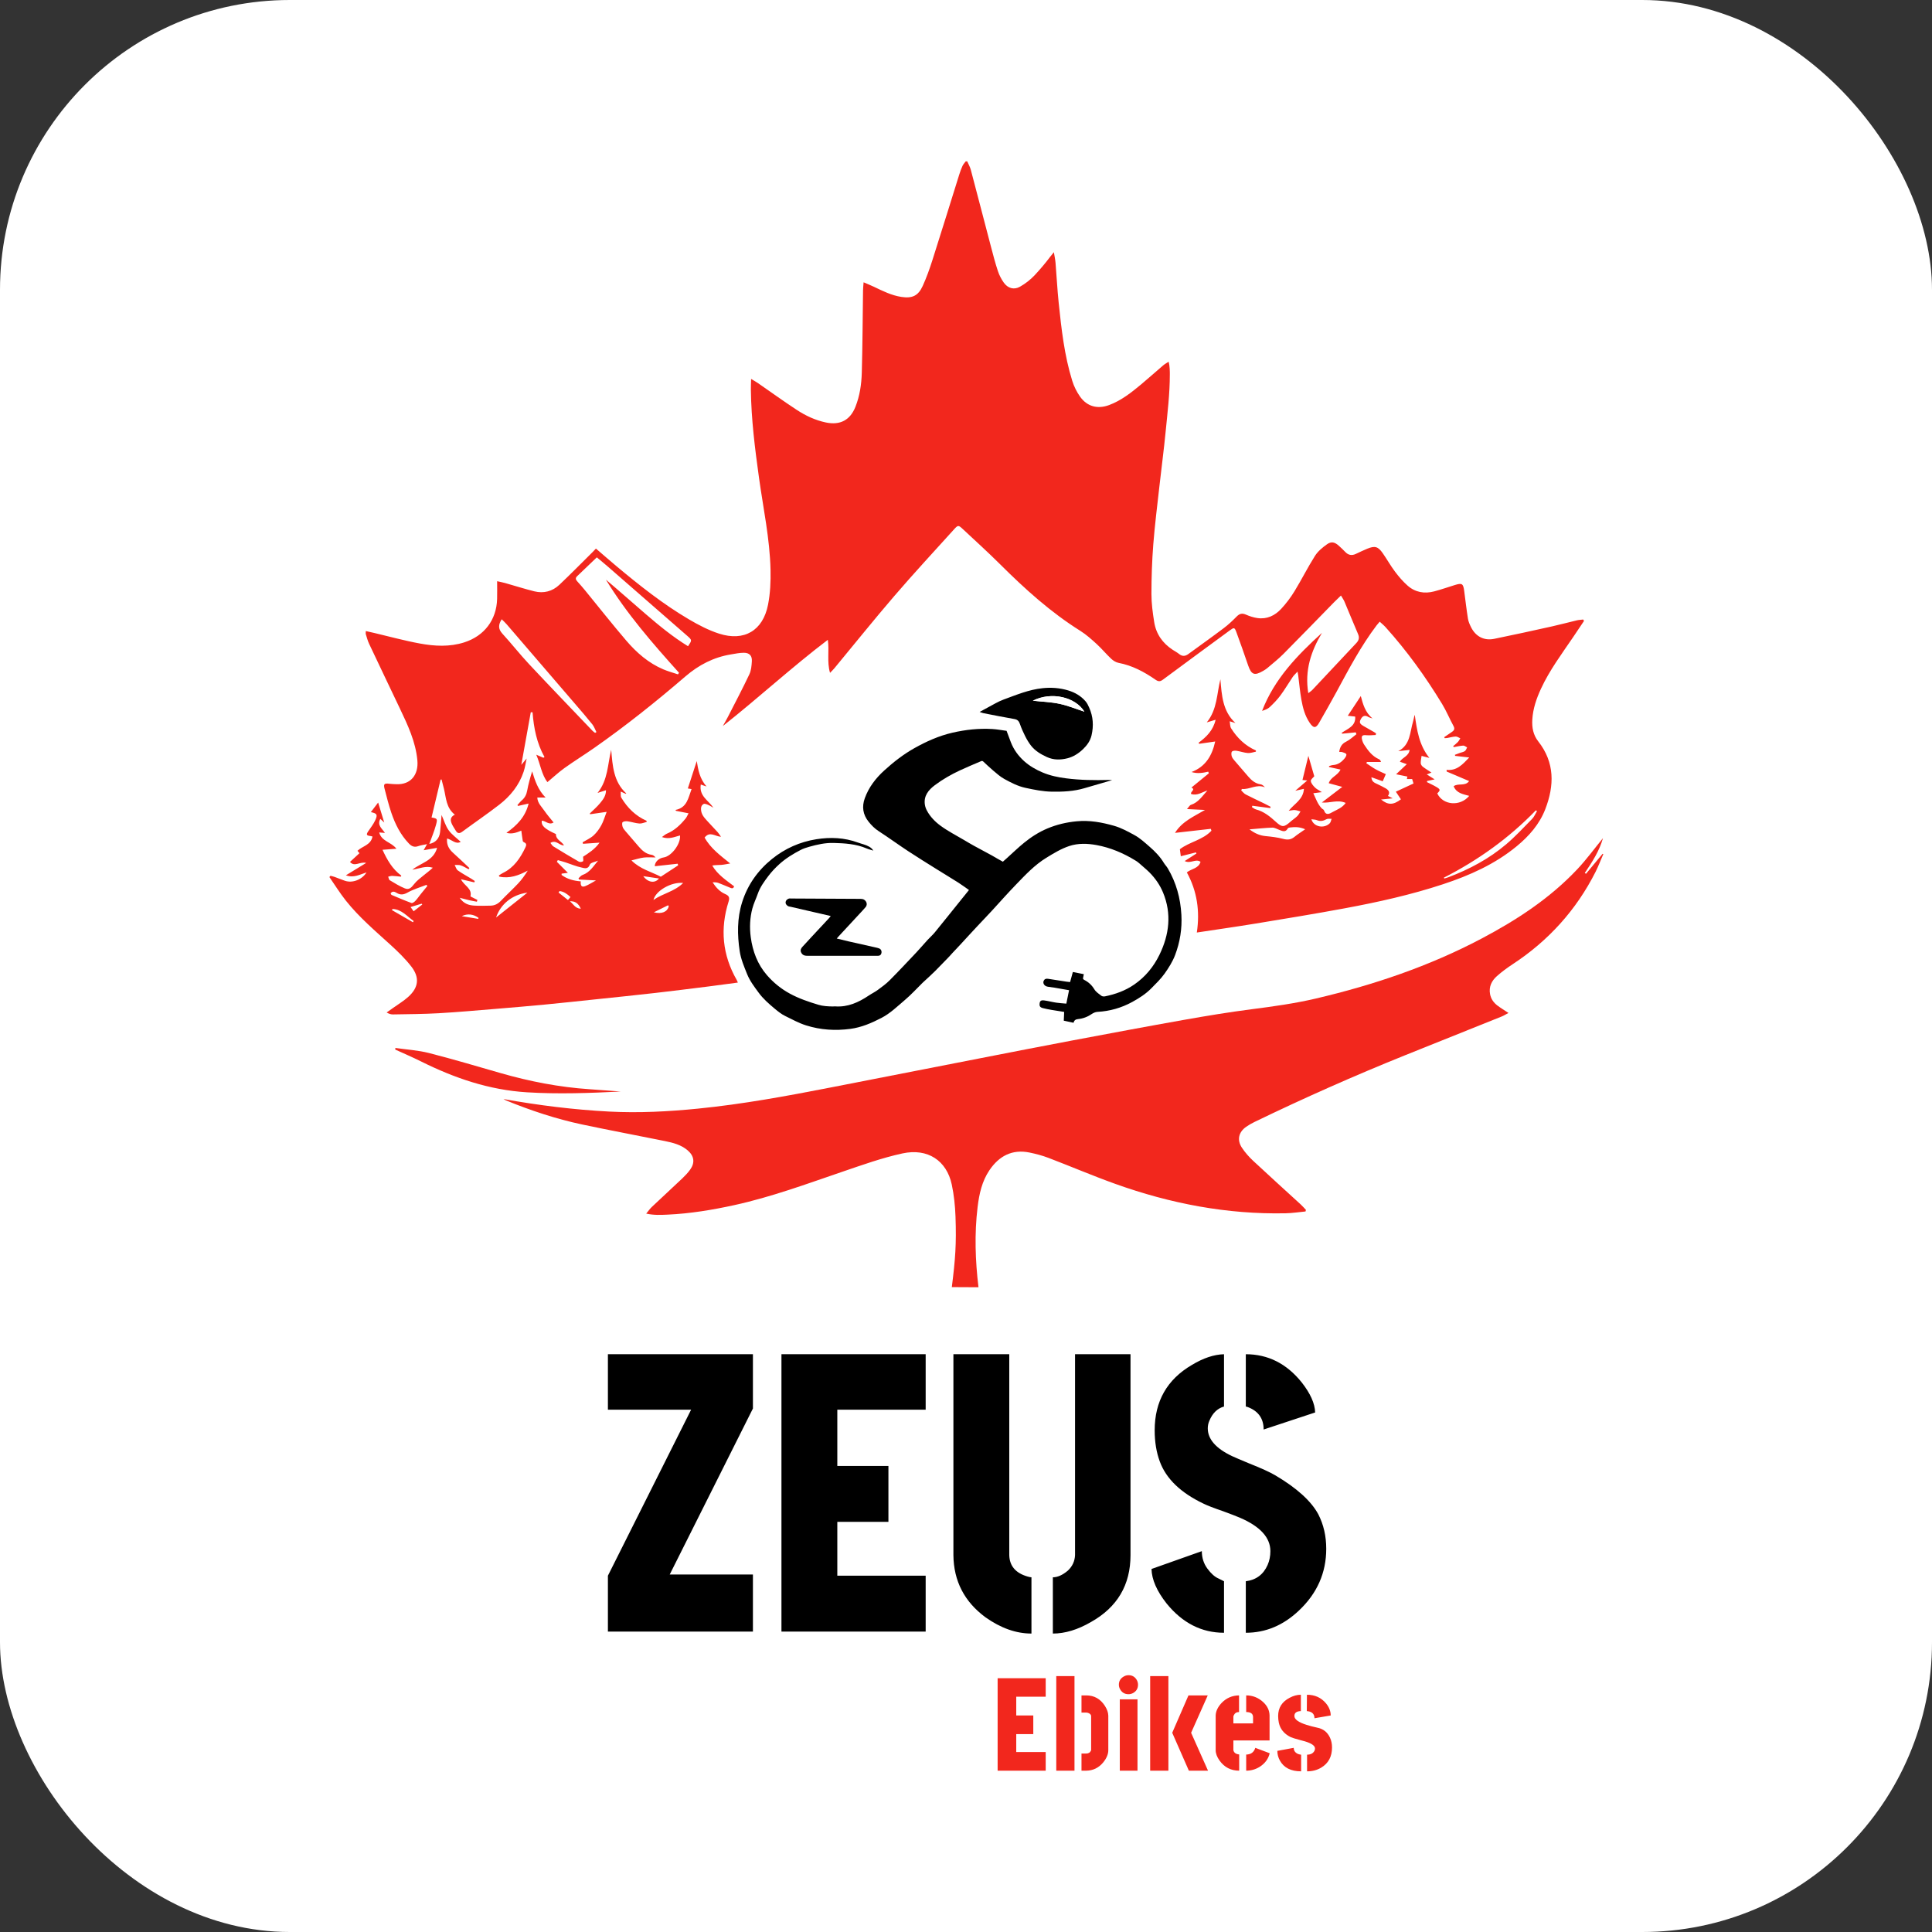
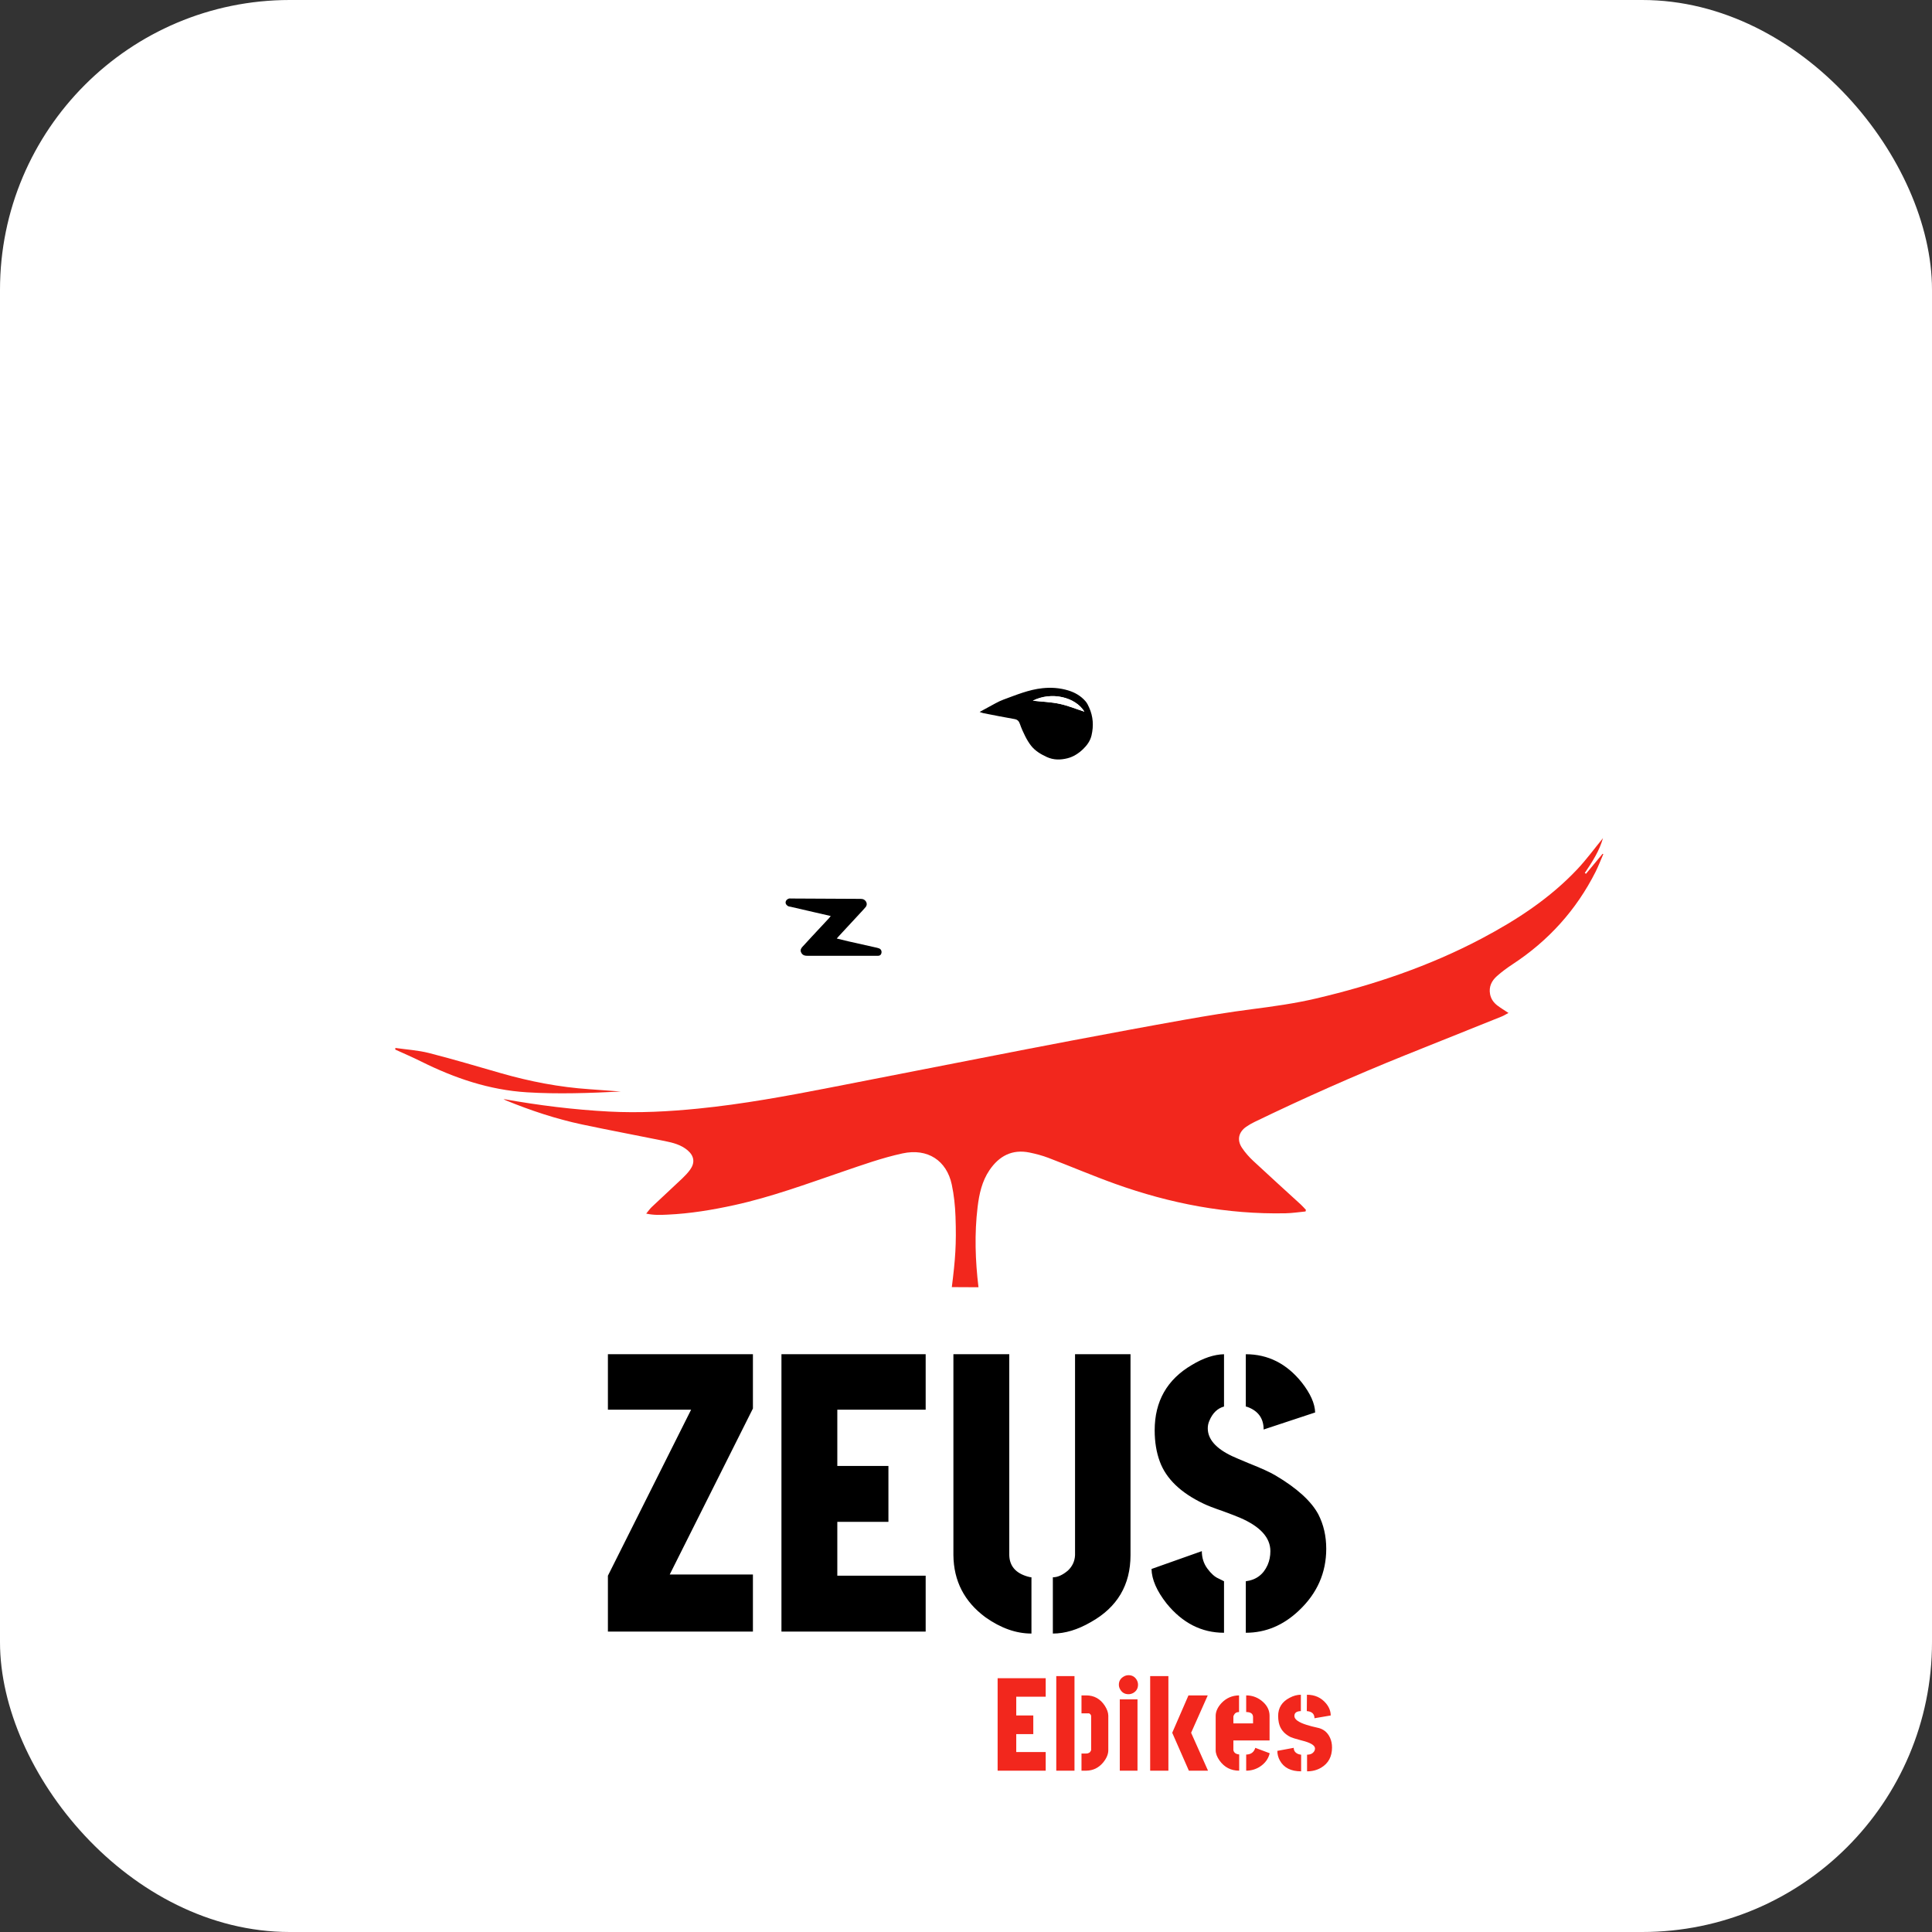
<svg xmlns="http://www.w3.org/2000/svg" width="2000" height="2000" viewBox="0 0 2000 2000" fill="none">
  <rect x="0" y="0" width="2000" height="2000" fill="#333333" stroke="none" />
  <rect width="2000" height="2000" rx="300" fill="white" />
  <path d="M629.305 1689V1631.17L715.438 1459.31H629.305V1401.89H779.422V1458.08L693.289 1629.94H779.422V1689H629.305ZM808.953 1689V1401.89H958.25V1459.31H866.785V1517.55H919.695V1575.39H866.785V1631.17H958.25V1689H808.953ZM986.961 1609.84V1401.89H1044.79V1609.84C1045.07 1621.05 1051.36 1628.43 1063.66 1631.99C1065.57 1632.54 1066.94 1632.81 1067.76 1632.81V1691.05C1051.9 1691.05 1036.04 1685.45 1020.18 1674.23C998.309 1658.1 987.234 1636.64 986.961 1609.84ZM1089.91 1691.05V1632.81C1094.83 1632.81 1100.03 1630.48 1105.5 1625.84C1110.14 1621.46 1112.61 1616.13 1112.88 1609.84V1401.89H1170.3V1609.84C1170.3 1640.74 1156.63 1663.84 1129.29 1679.16C1115.61 1687.09 1102.49 1691.05 1089.91 1691.05ZM1192.04 1624.2L1244.13 1605.74C1244.13 1612.57 1246.04 1618.59 1249.87 1623.79C1253.7 1628.98 1257.53 1632.4 1261.36 1634.04L1267.1 1636.91V1690.23C1243.86 1690.23 1224.03 1680.11 1207.62 1659.88C1197.51 1647.03 1192.31 1635.13 1192.04 1624.2ZM1195.32 1480.64C1195.32 1450.56 1208.17 1428 1233.88 1412.96C1245.63 1405.86 1256.71 1402.16 1267.1 1401.89V1456.03C1260.26 1457.95 1255.2 1462.87 1251.92 1470.8C1250.83 1473.26 1250.28 1475.86 1250.28 1478.59C1250.28 1489.8 1258.62 1499.37 1275.3 1507.3C1278.86 1508.94 1284.6 1511.4 1292.53 1514.68C1305.65 1519.88 1314.95 1524.12 1320.42 1527.4C1342.57 1540.52 1357.33 1553.92 1364.71 1567.59C1370.18 1578.26 1372.92 1590.15 1372.92 1603.28C1372.92 1628.16 1363.48 1649.49 1344.62 1667.26C1328.48 1682.57 1310.16 1690.23 1289.66 1690.23V1636.91C1300.32 1635.54 1307.84 1629.94 1312.21 1620.09C1314.13 1615.72 1315.09 1610.93 1315.09 1605.74C1315.09 1591.79 1304.7 1580.31 1283.91 1571.29C1280.09 1569.64 1274.07 1567.32 1265.87 1564.31C1256.3 1561.03 1249.6 1558.43 1245.77 1556.52C1222.25 1545.31 1207.21 1530.82 1200.65 1513.04C1197.1 1503.47 1195.32 1492.67 1195.32 1480.64ZM1289.66 1456.03V1401.89C1312.62 1401.89 1331.9 1411.6 1347.49 1431.01C1356.51 1442.5 1361.16 1452.89 1361.43 1462.18L1308.11 1479.82C1308.11 1468.34 1302.51 1460.54 1291.3 1456.44C1290.2 1456.17 1289.66 1456.03 1289.66 1456.03Z" fill="black" />
-   <path d="M1032.74 1833V1737.3H1082.51V1756.44H1052.02V1775.85H1069.66V1795.13H1052.02V1813.72H1082.51V1833H1032.74ZM1093.45 1833V1735.11H1112.31V1833H1093.45ZM1119.56 1833V1815.23H1124.48C1125.03 1815.23 1125.53 1815.18 1125.98 1815.09C1126.53 1814.91 1126.99 1814.73 1127.35 1814.54C1127.72 1814.36 1128.04 1814.13 1128.31 1813.86C1128.58 1813.59 1128.76 1813.31 1128.86 1813.04C1129.04 1812.77 1129.17 1812.54 1129.27 1812.36C1129.36 1812.08 1129.45 1811.85 1129.54 1811.67V1811.54V1776.54C1129.54 1775.44 1128.86 1774.48 1127.49 1773.66C1126.67 1773.21 1125.71 1772.93 1124.62 1772.84H1119.56V1755.07H1124.48C1132.68 1755.07 1139.11 1758.67 1143.76 1765.87C1146.04 1769.43 1147.22 1772.8 1147.31 1775.99V1811.81C1147.31 1815.91 1145.54 1820.15 1141.98 1824.52C1137.33 1830.08 1131.5 1832.91 1124.48 1833H1119.56ZM1158.25 1744C1158.25 1740.26 1159.94 1737.43 1163.31 1735.52C1164.86 1734.61 1166.5 1734.15 1168.23 1734.15C1172.06 1734.15 1174.93 1735.84 1176.84 1739.21C1177.66 1740.76 1178.07 1742.36 1178.07 1744C1178.07 1747.82 1176.39 1750.7 1173.02 1752.61C1171.47 1753.43 1169.87 1753.84 1168.23 1753.84C1164.31 1753.84 1161.39 1752.11 1159.48 1748.64C1158.66 1747.19 1158.25 1745.64 1158.25 1744ZM1159.21 1833V1759.17H1177.53V1833H1159.21ZM1190.65 1833V1735.11H1209.52V1833H1190.65ZM1213.48 1793.76L1230.3 1755.07H1250.26L1233.04 1793.76L1250.54 1833H1230.71L1213.48 1793.76ZM1258.46 1811.81V1775.99C1258.56 1771.52 1260.61 1767.15 1264.62 1762.86C1269.54 1757.76 1275.55 1755.16 1282.66 1755.07V1772.3C1280.02 1772.3 1278.2 1773.44 1277.2 1775.71C1276.92 1776.26 1276.79 1776.76 1276.79 1777.22V1784.05H1297.16V1777.36C1297.07 1773.98 1294.7 1772.3 1290.05 1772.3V1755.07C1296.7 1755.07 1302.53 1757.35 1307.55 1761.91C1311.92 1765.92 1314.15 1770.57 1314.25 1775.85V1801.69H1276.79V1811.81C1277.42 1814.45 1279.43 1815.91 1282.8 1816.18V1833C1274.23 1833 1267.44 1829.49 1262.43 1822.47C1259.79 1818.74 1258.46 1815.18 1258.46 1811.81ZM1290.05 1833V1816.32C1294.97 1816.23 1298.11 1813.9 1299.48 1809.35L1314.38 1814.95C1313.02 1820.79 1309.55 1825.48 1303.99 1829.04C1299.71 1831.68 1295.06 1833 1290.05 1833ZM1322.31 1812.49L1339.27 1809.35C1339.27 1812.36 1340.82 1814.5 1343.91 1815.77C1345.01 1816.14 1346.01 1816.37 1346.92 1816.46V1833.68C1336.35 1833.68 1329.01 1829.95 1324.91 1822.47C1323.18 1819.37 1322.31 1816.05 1322.31 1812.49ZM1323.13 1776.4C1323.13 1767.92 1327.1 1761.63 1335.03 1757.53C1338.95 1755.43 1342.82 1754.39 1346.65 1754.39V1771.34C1342.18 1771.43 1339.95 1773.12 1339.95 1776.4C1339.95 1779.86 1344.14 1782.92 1352.53 1785.56C1355.63 1786.56 1359.27 1787.52 1363.46 1788.43C1369.75 1789.61 1374.22 1793.12 1376.86 1798.96C1378.23 1801.96 1378.91 1805.29 1378.91 1808.94C1378.91 1818.42 1375.18 1825.39 1367.7 1829.86C1363.42 1832.41 1358.54 1833.68 1353.07 1833.68V1816.46C1356.26 1816.46 1358.63 1815.41 1360.18 1813.31C1360.91 1812.31 1361.28 1811.22 1361.28 1810.03C1361.28 1807.21 1357.81 1804.74 1350.89 1802.65C1349.79 1802.38 1348.11 1801.92 1345.83 1801.28C1341 1800.01 1337.67 1798.96 1335.85 1798.14C1329.19 1794.76 1325.18 1789.8 1323.82 1783.23C1323.36 1781.05 1323.13 1778.77 1323.13 1776.4ZM1352.8 1771.34L1352.94 1754.39C1361.14 1754.39 1367.75 1757.39 1372.76 1763.41C1375.95 1767.33 1377.55 1771.48 1377.55 1775.85L1360.73 1778.72C1360.73 1774.62 1358.54 1772.21 1354.17 1771.48C1353.62 1771.39 1353.17 1771.34 1352.8 1771.34Z" fill="#F2271D" />
-   <path d="M1639.8 642.74C1636.01 648.38 1632.25 654.03 1628.44 659.65C1616.67 676.98 1604.08 693.8 1595.23 712.95C1590.53 723.11 1586.92 733.57 1586.24 744.9C1585.74 753.17 1587.18 760.84 1592.37 767.44C1609.6 789.34 1609.13 813.19 1599.67 837.68C1593.66 853.24 1582.87 865.5 1570.1 876.02C1547.52 894.62 1521.32 906.28 1493.85 915.34C1460.67 926.29 1426.61 933.85 1392.31 940.23C1361.62 945.93 1330.8 950.97 1299.99 956.04C1280.01 959.33 1259.96 962.16 1238.95 965.35C1242.26 943.35 1239.28 922.55 1228.61 903.09C1233.51 899.16 1240.81 899.15 1242.79 892.16C1237.78 888.51 1232.42 894.52 1226.4 891.35C1231 888.4 1234.77 885.98 1238.55 883.55C1238.39 883.16 1238.23 882.78 1238.07 882.39C1232.87 883.7 1227.68 885.02 1222.37 886.36C1222.06 884.05 1221.76 881.75 1221.41 879.12C1231.16 871.55 1245.05 869.63 1254.08 859.96C1253.86 859.31 1253.65 858.65 1253.43 858C1241.22 859.38 1229.02 860.76 1216.34 862.2C1223.72 850.28 1236.03 845.17 1247.41 838.45C1241.24 838.15 1235.71 837.88 1228.77 837.55C1230.62 835.49 1231.48 833.65 1232.79 833.22C1240.63 830.68 1244.7 823.94 1249.92 818.31C1244.34 820.01 1239.26 824.1 1232.98 821.88C1232.11 819.31 1238.03 817.61 1233.41 815.24C1239.5 810.26 1245.46 805.39 1251.42 800.51C1251.2 799.95 1250.98 799.4 1250.75 798.84C1245.12 800.14 1239.5 801.09 1233.45 799.2C1248.09 793.61 1254.72 782.27 1257.96 767.6C1252.13 768.43 1246.72 769.2 1241.32 769.98C1241.15 769.61 1240.98 769.23 1240.81 768.86C1248.91 762.88 1255.86 756.07 1258.4 745.08C1255.15 746.05 1252.6 746.81 1249.26 747.8C1260.19 734.31 1259.57 718.07 1263.35 703.2C1264.74 719.74 1265.64 736.29 1278.93 748.49C1276.9 747.87 1274.94 747.27 1272.98 746.67C1273.44 749.13 1273.22 752.01 1274.46 753.98C1280.78 763.99 1289.04 772.03 1300.13 776.88C1300.13 777.29 1300.12 777.7 1300.11 778.12C1297.33 778.64 1294.51 779.74 1291.79 779.54C1287.88 779.25 1284.07 777.83 1280.16 777.23C1278.57 776.98 1276.28 777.06 1275.34 778.01C1274.48 778.88 1274.63 781.22 1275.03 782.73C1275.43 784.25 1276.54 785.68 1277.6 786.93C1282.44 792.64 1287.37 798.27 1292.25 803.95C1295.69 807.95 1299.55 811.15 1305.06 811.96C1306.63 812.19 1308.06 813.43 1309.44 815.05C1300.88 811.34 1293.64 817.58 1285.6 816.72C1285.36 817.22 1285.12 817.73 1284.88 818.23C1286.43 819.66 1287.77 821.5 1289.58 822.43C1295.91 825.72 1302.41 828.68 1308.82 831.81C1311.01 832.88 1313.15 834.05 1315.32 835.18L1315 836.54C1308.82 835.73 1302.64 834.92 1296.46 834.11C1296.28 834.57 1296.11 835.03 1295.93 835.49C1297.32 836.31 1298.61 837.5 1300.11 837.89C1308.4 840.06 1314.74 845.26 1320.86 850.85C1327.1 856.55 1329.22 856.51 1335.6 850.85C1337.96 848.75 1340.67 847.03 1342.93 844.85C1344.32 843.51 1345.19 841.63 1346.29 839.99C1344.33 839.49 1342.38 838.71 1340.39 838.57C1338.5 838.44 1336.56 839 1334.06 839.33C1339.82 831.96 1349.15 827.73 1349.83 816.58C1346.81 817.26 1344.36 817.81 1340.86 818.6C1345.31 814.78 1348.91 811.68 1353.25 807.96C1350.83 807.72 1349.31 807.56 1348.31 807.46C1350.54 798.34 1352.74 789.29 1354.41 782.45C1356.04 788.09 1358.32 795.93 1360.53 803.58C1359.47 804.94 1356.75 806.91 1356.95 808.53C1357.23 810.89 1359.33 813.27 1361.17 815.15C1362.86 816.87 1365.21 817.94 1368.37 820.02C1364.93 820.46 1362.66 820.75 1359.53 821.15C1362.22 826.87 1364.05 832.46 1368.26 836.83C1368.95 837.54 1370.23 837.95 1370.51 838.75C1372.71 844.93 1376.61 842.19 1379.92 840.4C1384.48 837.93 1389.6 836.11 1393.05 831.19C1384.71 827.46 1376.75 831.6 1368.38 830.74C1375.35 825.41 1381.96 820.35 1389.51 814.58C1384.1 813.12 1380.14 812.04 1375.51 810.79C1377.54 804.27 1384.94 802.83 1387.68 796.65C1383.55 795.73 1379.68 794.88 1375.81 794.02C1375.83 793.69 1375.84 793.37 1375.86 793.04C1377.2 792.68 1378.53 792.07 1379.9 791.99C1385.16 791.68 1388.91 788.78 1392.05 784.96C1393 783.8 1394.14 781.75 1393.7 780.77C1393.2 779.65 1391.09 779.14 1389.59 778.61C1388.7 778.29 1387.64 778.44 1386.34 778.35C1387.09 773.49 1388.87 770.03 1393.52 767.76C1397.39 765.88 1400.62 762.68 1404.14 760.07C1403.92 759.42 1403.69 758.78 1403.47 758.13C1398.81 758.59 1394.15 759.05 1389.48 759.51L1388.84 758.67C1395.12 754.35 1403.69 751.75 1402.89 741.8C1400.11 741.49 1397.63 741.21 1395.23 740.94C1399.98 733.75 1404.41 727.04 1408.69 720.55C1410.82 728.54 1413.12 737.45 1420.86 743.73C1419.35 743.21 1417.7 742.92 1416.36 742.11C1413.07 740.12 1410.67 740.99 1408.91 744.1C1406.86 747.72 1407.44 749.23 1411.59 751.64C1415.18 753.73 1418.8 755.75 1422.4 757.82C1423.12 758.23 1423.79 758.73 1424.48 759.19C1424.36 759.75 1424.24 760.31 1424.12 760.87C1420.88 760.97 1417.6 761.4 1414.4 761.09C1410.43 760.7 1409.09 761.62 1409.93 765.45C1410.35 767.36 1411.15 769.29 1412.22 770.93C1416.25 777.09 1420.6 782.96 1427.69 786.03C1428.51 786.39 1429.11 787.25 1429.62 788.81H1415.04C1414.82 789.23 1414.6 789.66 1414.38 790.08C1417.68 792.24 1420.88 794.6 1424.31 796.51C1427.77 798.43 1431.47 799.92 1434.6 801.38C1433.57 803.76 1432.63 805.93 1431.39 808.77C1428.03 807.57 1424.14 806.18 1419.67 804.58C1419.94 809.64 1423.37 810.44 1426.17 811.85C1428.94 813.25 1431.8 814.5 1434.45 816.09C1437.39 817.86 1439.41 820.2 1436.79 823.94C1438.31 824.72 1439.44 825.29 1441.71 826.44C1436.98 826.92 1433.47 827.28 1429.7 827.66C1436.9 833.54 1442.26 833.49 1450.24 827.44C1448.58 824.96 1446.9 822.45 1444.97 819.57C1451.04 816.75 1457.12 813.92 1463.26 811.07C1462.67 809.14 1462.3 807.94 1461.84 806.44H1456.42C1456.59 805.51 1456.75 804.67 1456.9 803.89C1453.28 803.15 1449.78 802.43 1445.24 801.51C1449.18 797.8 1452.44 794.73 1456.32 791.08C1453.6 790.11 1451.55 789.38 1449.13 788.52C1451.76 783.97 1458.41 782.89 1459.2 776.3C1454.94 776.77 1451.22 777.19 1447.5 777.6C1460.2 770.99 1459.44 757.87 1462.82 746.87C1463.49 744.67 1463.7 742.33 1464.54 739.94C1466.8 755.61 1468.93 771.31 1479.71 784.6C1476.91 783.87 1474.11 783.14 1471.61 782.49C1471.26 785.2 1470.65 787.64 1470.74 790.06C1470.79 791.32 1471.81 792.88 1472.86 793.69C1475.58 795.8 1478.56 797.58 1481.86 799.76C1480.11 800.45 1478.7 801.01 1477 801.69C1479.8 803.45 1482.22 804.98 1485.15 806.82C1482.07 807.47 1479.75 807.95 1477.43 808.44C1477.33 808.83 1477.23 809.23 1477.13 809.62C1478.75 810.42 1480.39 811.19 1481.99 812.02C1483.76 812.93 1485.57 813.8 1487.26 814.85C1491.16 817.26 1491.2 818.02 1487.84 821.33C1493.57 833.54 1511.49 835.23 1520.92 823.89C1514.67 822.09 1507.87 821.32 1504.81 813.94C1509.32 810.37 1516.79 814.31 1520.82 808.57C1512.93 805.21 1505.26 801.95 1497.6 798.69C1497.57 798.11 1497.53 797.54 1497.5 796.96C1508.1 798.08 1513.96 791.46 1520.93 784.14C1515.26 783.5 1510.81 782.99 1506.36 782.48C1506.28 782.11 1506.2 781.74 1506.11 781.37C1507.85 780.71 1509.58 780.03 1511.33 779.4C1513.05 778.78 1515.01 778.52 1516.44 777.51C1517.55 776.73 1518.01 775.03 1518.75 773.73C1517.4 773.06 1516.02 771.76 1514.71 771.84C1511.44 772.04 1508.21 772.85 1504.96 773.42C1504.74 773.09 1504.52 772.76 1504.3 772.44C1505.92 771.03 1507.67 769.73 1509.14 768.17C1510.18 767.06 1510.86 765.61 1511.7 764.3C1510.12 763.64 1508.52 762.4 1506.96 762.45C1504.03 762.56 1501.13 763.45 1498.21 763.96C1497.34 764.11 1496.44 764.09 1495.55 764.15C1495.37 763.8 1495.2 763.46 1495.02 763.11C1497.52 761.41 1500 759.67 1502.53 758.02C1504.96 756.43 1506.47 754.9 1504.69 751.62C1500.58 744.07 1497.3 736.04 1492.84 728.71C1475.7 700.49 1456.45 673.79 1434.32 649.23C1432.58 647.3 1430.52 645.66 1428.26 643.56C1426.93 645.13 1425.95 646.19 1425.08 647.34C1408.84 668.79 1396.36 692.5 1383.63 716.06C1377.78 726.88 1371.66 737.57 1365.54 748.24C1362.24 754 1359.75 754.03 1355.89 748.4C1350.89 741.11 1348.67 732.7 1347.16 724.18C1345.69 715.86 1344.96 707.41 1343.89 699.02C1343.79 698.24 1343.61 697.48 1343.2 695.24C1341.04 697.62 1339.39 699.06 1338.2 700.81C1333.91 707.15 1330.04 713.78 1325.49 719.92C1322.25 724.3 1318.37 728.27 1314.39 732.01C1312.33 733.94 1309.43 734.97 1306.5 735.92C1319.21 702.82 1342.96 678.37 1368.5 655.14C1357.15 674.13 1350.44 694.1 1354.34 717.56C1356.2 716.08 1357.55 715.25 1358.6 714.13C1373.77 698 1388.87 681.81 1404.06 665.7C1406.75 662.85 1407.45 660.06 1405.83 656.31C1401.01 645.18 1396.5 633.92 1391.77 622.76C1390.95 620.83 1389.68 619.1 1388.16 616.49C1385.45 619.12 1383.19 621.23 1381.02 623.44C1363.55 641.29 1346.2 659.26 1328.59 676.97C1323.33 682.26 1317.4 686.9 1311.71 691.77C1310.46 692.84 1308.99 693.69 1307.56 694.53C1298.62 699.74 1295.44 698.54 1292.09 688.89C1288.06 677.28 1284.12 665.64 1279.81 654.15C1278 649.33 1277.36 649.44 1273.07 652.59C1250.01 669.54 1226.91 686.43 1203.94 703.5C1201.05 705.65 1199.23 705.74 1196.17 703.62C1184.5 695.53 1172.12 688.89 1157.9 686.19C1155.16 685.67 1152.34 683.87 1150.25 681.91C1145.1 677.08 1140.59 671.57 1135.39 666.81C1130.01 661.9 1124.51 656.92 1118.37 653.07C1087.68 633.84 1061.08 609.79 1035.54 584.37C1022.92 571.81 1009.72 559.83 996.69 547.69C992.16 543.47 991.76 543.39 987.51 548.1C966.85 570.94 945.93 593.56 925.86 616.9C904.7 641.51 884.39 666.85 863.69 691.85C862.47 693.33 861.05 694.64 859.25 696.53C855.85 684.89 858.66 673.71 856.96 662.34C819.57 690.73 785.19 722.48 748.29 751.59C750.04 748.43 751.89 745.32 753.53 742.1C761.01 727.47 768.68 712.93 775.72 698.08C777.64 694.04 778.04 689.09 778.32 684.51C778.67 678.74 775.75 675.71 769.92 675.74C765.48 675.77 761.03 676.72 756.61 677.45C738.73 680.39 723.34 688.36 709.64 700.14C679.22 726.31 647.88 751.34 614.99 774.35C604.9 781.4 594.41 787.88 584.4 795.04C578.32 799.39 572.82 804.54 566.7 809.64C560.69 802 559.49 791.41 555.14 781.27C558.16 782.56 560.33 783.49 562.5 784.42C562.89 784.18 563.28 783.93 563.66 783.69C555.59 769.28 552.56 753.53 551.29 737.32C550.68 737.33 550.06 737.34 549.45 737.36C546.19 755.44 542.93 773.51 539.64 791.8C541.5 789.59 543.48 787.24 545.2 785.19C544.22 789.56 543.56 794.4 542.04 798.95C537.35 812.97 528.37 824.1 516.87 833C504.38 842.67 491.29 851.56 478.57 860.94C475.6 863.13 473.56 862.93 471.73 859.79C470.48 857.64 469.01 855.6 467.95 853.37C466.18 849.63 465.53 845.95 470.83 843.32C461.87 836.34 461.84 826.09 459.61 816.7C458.83 813.42 457.93 810.17 457.09 806.9C456.76 806.95 456.43 807.01 456.1 807.06C452.98 820.14 449.86 833.21 446.74 846.27C452.69 847.33 453.11 847.44 451.3 854.06C449.44 860.87 446.64 867.42 444.42 873.61C450.6 872.52 454.87 868.15 455.6 861.11C456.18 855.49 456.58 849.86 457.11 843.63C459.6 849.21 461.18 854.89 464.41 859.41C467.66 863.96 472.53 867.35 476.92 871.46C471.9 874.47 467.92 869.27 462.79 868C462.12 874.73 464.91 879.18 469.33 883.13C474.96 888.17 480.39 893.43 485.91 898.6C485.64 899.01 485.36 899.43 485.09 899.84C482.37 898.46 479.76 896.77 476.91 895.8C475 895.15 472.75 895.53 470.65 895.45C471.72 897.36 472.33 899.9 473.93 901.05C478.38 904.23 483.25 906.82 487.94 909.67C489.15 910.4 490.3 911.22 491.48 912C491.33 912.48 491.17 912.96 491.02 913.43C486.66 912.41 482.31 911.38 477.19 910.18C480.42 917.01 489.05 919.58 487 927.96C489.51 929.24 491.86 930.43 494.21 931.62C494.03 932.23 493.84 932.84 493.66 933.45C490.92 932.92 488.17 932.45 485.46 931.83C482.61 931.18 479.8 930.4 475.89 929.4C480.05 935.62 485.37 937.16 491.05 937.49C496.69 937.82 502.37 937.67 508.03 937.52C512.2 937.41 515.57 935.61 518.52 932.52C524.35 926.4 530.62 920.69 536.4 914.53C540.15 910.53 543.35 906.03 546.32 901.27C536.86 906.31 527.47 909.75 516.92 907.49C516.74 907.1 516.56 906.72 516.38 906.33C517.79 905.44 519.14 904.4 520.63 903.68C532.11 898.14 538.62 888.25 543.88 877.27C544.88 875.18 545.44 873.14 542.51 871.96C541.95 871.73 541.26 871.1 541.17 870.56C540.6 867.14 540.18 863.7 539.66 859.88C534.66 861.92 529.89 863.74 524.26 862.13C535.1 854.5 543.9 845.6 547.22 831.83C543.43 832.68 539.85 833.49 536.27 834.3C536.06 834.01 535.84 833.72 535.63 833.43C537.13 831.79 538.48 829.97 540.16 828.54C543.35 825.81 545.01 822.55 545.76 818.35C546.95 811.68 548.83 805.14 550.88 798.51C553.84 808.19 556.89 817.63 564.79 825.62H556.21C556.5 831.49 560.71 835.1 563.54 839.28C566.39 843.48 569.8 847.29 573.06 851.39C568.29 854.53 564.9 849.6 560.85 849.56C560.13 854.7 563.78 858.1 575.48 863.4C575.37 869.31 581.32 870.8 583.87 875.12C579.06 875.5 575.73 868.86 569.79 872.58C570.85 873.88 571.58 875.42 572.8 876.17C581.55 881.57 590.36 886.87 599.27 891.99C600.33 892.6 602.46 892.31 603.51 891.59C604.14 891.16 603.62 889.07 603.62 886.86C609.24 883.21 615.87 879.11 620.63 872.32C614.59 872.73 609.06 873.11 603.52 873.49C603.39 872.97 603.26 872.45 603.13 871.93C606.94 869.62 611.19 867.79 614.44 864.85C617.69 861.91 620.38 858.1 622.51 854.23C624.72 850.22 625.97 845.69 628 840.44C621.64 841.35 616.24 842.13 610.84 842.9C610.76 842.63 610.68 842.36 610.59 842.09C614.12 838.6 617.95 835.35 621.1 831.54C624.2 827.8 627.38 823.84 627.32 818.03C624.51 818.93 622.07 819.71 618.58 820.83C629.52 807.25 628.96 791.11 632.71 776.2C634.15 792.61 635 809.13 648.33 821.39C648 821.54 647.74 821.75 647.6 821.69C645.91 820.96 644.23 820.18 642.55 819.42C642.73 821.57 642.21 824.14 643.21 825.8C649.5 836.28 657.9 844.62 669.29 849.66C669.34 850.06 669.4 850.45 669.45 850.85C666.94 851.45 664.37 852.69 661.92 852.51C657.84 852.21 653.85 850.81 649.78 850.24C648.05 850 645.75 850.13 644.55 851.12C643.74 851.79 644.05 854.34 644.5 855.86C644.95 857.38 646.08 858.76 647.14 860.02C651.76 865.48 656.51 870.83 661.14 876.29C664.78 880.58 668.79 884.11 674.68 884.93C676.15 885.13 677.49 886.25 678.61 887.62C674.58 887.62 670.5 887.26 666.52 887.72C662.59 888.18 658.76 889.48 653.7 890.69C662.82 899.86 674.5 902.51 684.06 907.58C690.36 903.45 696.19 899.63 702.01 895.81C701.85 895.24 701.69 894.68 701.54 894.11C693.66 894.98 685.78 895.85 677.83 896.73C677.84 892.19 682.11 888.35 687.05 887.62C695.09 886.43 704.8 873.65 703.95 864.86C698.27 866.28 692.72 869.17 685.22 866.53C687.41 864.99 688.67 863.74 690.18 863.1C698.27 859.72 704.37 853.91 709.78 847.27C710.89 845.91 711.54 844.18 712.79 841.93C708.07 841 703.99 840.21 699.9 839.41C699.67 839.09 699.43 838.78 699.2 838.46C711.34 836.09 712.44 825.99 715.89 816.87C714.01 816.54 712.64 816.29 712.05 816.19C715.18 806.58 718.34 796.88 721.28 787.85C722.68 796.51 724.25 806.22 731.45 814.14C730.54 813.86 729.62 813.59 728.71 813.29C727.8 812.99 726.91 812.65 725.44 812.12C723.51 824.05 733.37 828.55 738.53 836.18C736.74 835.18 735.03 834.01 733.15 833.24C731.62 832.61 729.44 831.68 728.35 832.3C726.82 833.16 725.64 834.58 725.67 837.39C725.73 842.95 728.88 846.24 732.06 849.77C735.62 853.73 739.36 857.52 742.93 861.47C744.1 862.76 744.99 864.29 746.39 866.22C740.31 865.88 734.77 860.11 729.42 867.05C735.59 878.25 745.64 885.54 755.92 893.87C752.85 894.37 749.8 895.07 746.71 895.33C743.66 895.58 740.57 895.38 737.31 896C742.89 905.52 751.66 911.16 759.96 917.52C759 920.61 756.97 919.4 755.23 918.72C751.37 917.19 747.59 915.43 743.69 914.01C741.89 913.35 739.88 913.27 737.68 913.4C741.08 918.6 745.06 923.07 750.78 925.55C754.41 927.12 755.61 928.97 754.28 933.14C745.3 961.39 747.81 988.56 762.62 1014.41C763.02 1015.11 763.28 1015.89 763.83 1017.16C753.31 1018.56 743.17 1019.97 733.01 1021.24C714.7 1023.53 696.4 1025.84 678.07 1027.93C658.25 1030.19 638.41 1032.22 618.58 1034.3C600.56 1036.2 582.55 1038.14 564.52 1039.88C547.97 1041.47 531.4 1042.88 514.83 1044.24C494.61 1045.9 474.4 1047.73 454.15 1048.89C438.38 1049.79 422.55 1049.83 406.74 1050.13C404.69 1050.17 402.62 1049.49 400.25 1048.13C402.35 1046.65 404.45 1045.17 406.54 1043.67C411.94 1039.8 417.73 1036.36 422.64 1031.94C433.31 1022.36 434.65 1011.98 425.84 1000.61C419.57 992.52 412.09 985.24 404.5 978.32C388.38 963.63 371.68 949.5 358.06 932.35C351.9 924.59 346.66 916.1 341 907.94C341.36 907.49 341.72 907.05 342.09 906.6C343.54 906.99 345.02 907.28 346.43 907.79C350.02 909.09 353.55 910.59 357.16 911.81C364.86 914.42 374.67 910.71 379.43 903.12C372.58 905.2 366.34 909.14 358.07 906.12C365.3 901.7 371.77 897.76 379.05 893.31C372.64 891.63 367.02 897.83 362.31 892.25C365.65 889.17 368.83 886.24 372.12 883.22C371.34 882.28 370.74 881.55 370.06 880.74C375.09 875.84 383.92 874.93 385.61 865.97C384.62 865.73 383.9 865.47 383.16 865.39C379.46 864.99 378.98 863.91 381.05 860.77C383.6 856.91 386.61 853.23 388.49 849.06C391.12 843.24 390.23 842.03 383.9 840.7C386.58 837.19 389.15 833.83 391.46 830.81C393.48 837.44 395.61 844.39 397.77 851.48C396.57 850.35 395.25 849.12 393.71 847.68C390.1 854.25 395.51 857.63 398.48 862.25C396.4 862.07 394.86 861.94 392.52 861.74C395.04 871.15 405.07 871.56 410.37 878.61C405.5 878.97 401.24 879.29 395.97 879.69C400.76 890.16 406.14 899.62 415.43 906.45C415.29 906.81 415.15 907.16 415.01 907.52C412 907.23 408.99 906.81 405.97 906.71C404.61 906.66 403.23 907.24 401.86 907.54C402.38 908.8 402.54 910.66 403.48 911.22C408.56 914.26 413.64 917.44 419.1 919.65C423.34 921.37 425.72 919.09 428.69 915.22C431.46 911.61 435.37 908.84 438.93 905.87C441.93 903.37 445.14 901.11 448.03 898.26C440.73 895.96 434.17 899.2 426.83 900.33C435.79 893.09 448.76 891.26 452.47 877.68C447.37 878.59 443.22 879.33 438.56 880.16C439.73 878.06 440.57 876.53 442.05 873.87C438.33 874.67 435.56 874.96 433.03 875.89C428.99 877.38 426.13 876.17 423.29 873.21C414.55 864.11 409.09 853.13 405.11 841.41C402.34 833.24 400.27 824.83 398.1 816.48C396.82 811.55 397.85 810.68 403.07 811.35C405.37 811.64 407.71 811.67 410.04 811.79C425.33 812.54 433.43 801.94 432.06 787.09C430.28 767.85 422.14 750.67 414 733.54C403.37 711.17 392.65 688.84 382.09 666.44C380.61 663.31 379.75 659.87 378.7 656.55C378.47 655.83 378.67 654.98 378.67 653.27C382 654.02 384.83 654.63 387.65 655.29C403.32 658.97 418.88 663.28 434.7 666.17C449.94 668.96 465.42 669.84 480.62 664.97C501.35 658.33 513.99 641.72 514.61 620.04C514.78 614.25 514.63 608.44 514.63 601.67C517.69 602.36 520.34 602.84 522.93 603.57C532.98 606.41 542.94 609.6 553.07 612.13C562.78 614.55 571.81 612.21 579.04 605.39C590.77 594.31 602.07 582.77 613.55 571.42C614.61 570.37 615.6 569.26 616.91 567.88C623.93 573.91 630.76 579.92 637.74 585.76C661.76 605.85 686.27 625.34 713.32 641.24C723.14 647.01 733.5 652.42 744.29 655.91C770.31 664.32 789.78 652.88 795.06 626.03C797.38 614.24 797.92 601.9 797.65 589.84C796.91 557.67 790.1 526.18 785.69 494.43C781.51 464.28 777.69 434.09 777.3 403.59C777.26 400.2 777.44 396.81 777.54 392.26C780.73 394.2 782.73 395.29 784.6 396.57C798.01 405.84 811.22 415.41 824.84 424.34C834.03 430.36 843.98 435.02 854.89 437.33C869.58 440.43 880.06 435.02 885.56 421.1C890.02 409.84 891.78 397.91 892.12 385.97C892.92 357.52 893.01 329.05 893.41 300.6C893.44 298.17 893.74 295.75 893.99 292.24C898.14 294.03 901.44 295.34 904.65 296.86C913.8 301.23 922.84 305.78 933.05 307.36C944.21 309.09 950.5 306.36 955.21 295.97C959.1 287.37 962.32 278.42 965.19 269.41C974.63 239.83 983.77 210.16 993.07 180.53C994.01 177.52 995.09 174.54 996.41 171.68C997.19 170 998.57 168.59 999.68 167.06C999.68 167.06 1000.73 167.02 1001.25 167C1002.51 169.91 1004.17 172.71 1004.97 175.74C1012.04 202.39 1018.92 229.08 1025.94 255.74C1028.14 264.09 1030.31 272.46 1033.03 280.64C1034.42 284.83 1036.54 288.95 1039.1 292.55C1043.25 298.41 1049.61 300.34 1055.82 296.83C1061.5 293.62 1066.91 289.42 1071.34 284.63C1076.84 278.68 1082.11 272.52 1087 266C1088.14 264.47 1089.71 262.53 1090.97 261.09C1090.59 260.99 1091.35 261.19 1090.97 261.09C1091.56 264.77 1092.38 268.42 1092.69 272.12C1093.84 285.87 1094.51 299.66 1095.94 313.38C1098.78 340.64 1101.81 367.92 1109.99 394.23C1111.78 400 1114.61 405.71 1118.11 410.63C1125.44 420.94 1136.28 423.75 1148.18 419.31C1160.71 414.63 1171.03 406.45 1181.15 398.04C1188.95 391.54 1196.49 384.73 1204.22 378.15C1205.81 376.8 1207.71 375.82 1209.8 374.45C1211 379 1211 384.62 1211 387.5C1211 408 1208.57 427.18 1206.65 447.04C1204.85 465.56 1202.38 484.02 1200.32 502.51C1198.06 522.83 1195.47 543.12 1193.88 563.49C1192.55 580.55 1191.98 597.71 1191.96 614.83C1191.96 624.57 1193.28 634.39 1194.83 644.04C1196.8 656.31 1203.51 665.81 1213.92 672.65C1216.14 674.11 1218.55 675.34 1220.6 677.01C1223.86 679.67 1226.91 679.43 1230.12 677.09C1242.35 668.17 1254.69 659.4 1266.77 650.29C1271.54 646.7 1275.95 642.56 1280.13 638.28C1283.11 635.23 1285.81 634.49 1289.8 636.26C1293.54 637.92 1297.6 639.21 1301.65 639.81C1311.52 641.26 1319.79 637.27 1326.27 630.29C1331.43 624.73 1336.09 618.53 1340.05 612.06C1347.42 600.02 1353.73 587.32 1361.28 575.41C1364.27 570.69 1369.01 566.78 1373.64 563.48C1378.18 560.25 1381.64 561.13 1385.81 564.84C1388.17 566.94 1390.46 569.14 1392.65 571.42C1395.83 574.73 1399.39 575.36 1403.51 573.43C1407.42 571.6 1411.31 569.69 1415.3 568.06C1423.28 564.79 1426.51 565.65 1431.42 572.68C1435.8 578.95 1439.54 585.68 1444.13 591.79C1448 596.94 1452.28 601.93 1457.09 606.19C1464.99 613.19 1474.56 614.87 1484.68 612.2C1491.9 610.3 1498.96 607.79 1506.11 605.6C1513.54 603.33 1514.72 604.1 1515.74 611.8C1517 621.34 1518.1 630.91 1519.61 640.41C1520.1 643.46 1521.42 646.47 1522.82 649.27C1527.61 658.88 1536.25 663.46 1546.74 661.33C1566.75 657.27 1586.7 652.86 1606.64 648.44C1615.23 646.54 1623.73 644.21 1632.29 642.19C1634.45 641.68 1636.71 641.61 1638.92 641.33C1639.2 641.8 1639.47 642.27 1639.75 642.74H1639.8ZM712.25 668.98C716.44 662.72 716.5 662.65 711.47 658.25C684.14 634.38 656.79 610.53 629.43 586.7C625.46 583.24 621.36 579.93 617.82 576.97C610.7 583.79 604.11 590.13 597.49 596.44C595.68 598.16 595.69 599.73 597.37 601.58C600.17 604.66 602.91 607.79 605.55 611.01C619.79 628.4 633.68 646.07 648.29 663.14C658.95 675.6 671.27 686.37 686.63 692.9C691.55 694.99 696.76 696.38 701.83 698.09C702.2 697.55 702.57 697 702.93 696.46C675.54 666.01 648.65 635.17 627.24 600.07C641.13 611.77 654.64 623.83 668.38 635.64C682.24 647.55 696.33 659.2 712.25 668.97V668.98ZM616.05 758.68C616.5 758.4 616.96 758.12 617.41 757.84C616.01 755.14 615 752.12 613.14 749.79C607.54 742.78 601.64 736.01 595.79 729.19C572.05 701.54 548.3 673.9 524.52 646.28C522.97 644.48 521.18 642.88 519.37 641.06C515.72 646.75 515.65 651.14 520.06 655.95C529.51 666.25 538.13 677.3 547.68 687.5C569.4 710.71 591.47 733.59 613.42 756.59C614.19 757.39 615.17 757.99 616.05 758.68ZM1494.67 908.57L1495.15 909.44C1496.52 909.02 1497.91 908.67 1499.25 908.16C1521.05 899.91 1541.46 889.06 1559.24 873.95C1568.71 865.9 1577.25 856.72 1585.96 847.81C1588.15 845.57 1589.4 842.41 1591.08 839.67C1590.69 839.4 1590.3 839.13 1589.91 838.86C1562.17 867.55 1530.18 890.46 1494.66 908.57H1494.67ZM619.13 890.93C616.17 892.26 611.4 892.93 610.62 895.06C608.72 900.26 604.83 898.66 602.25 898.12C596.48 896.93 590.97 894.54 585.33 892.7C582.73 891.85 580.08 891.15 577.45 890.38C577.13 890.97 576.8 891.57 576.48 892.16C580.27 895.95 584.06 899.74 587.87 903.55C585.47 903.86 583.43 904.13 581.39 904.39C581.38 904.85 581.36 905.31 581.35 905.77C587.13 910.01 593.84 911.84 601.21 912.39C600.85 915.99 601.56 918.95 605.61 917.4C609.42 915.94 612.89 913.6 616.96 911.4C610.49 911.06 604.97 910.78 599.44 910.49C599.25 910.06 599.05 909.64 598.86 909.21C600.23 908.04 601.41 906.33 603 905.78C610.54 903.16 614.37 896.59 619.14 890.91L619.13 890.93ZM1293.46 858.56C1298.98 862.73 1304.11 864.94 1310.09 865.52C1316.18 866.12 1322.34 866.81 1328.23 868.38C1332.78 869.6 1336.36 869.34 1340.01 866.33C1343.22 863.69 1346.79 861.49 1351.12 858.45C1345 855.74 1340.11 856.08 1335.22 856.62C1334.47 856.7 1333.41 857.05 1333.11 857.61C1330.68 862.08 1327.39 860.24 1324.12 859.01C1321.81 858.15 1319.43 856.68 1317.12 856.76C1309.61 857.01 1302.12 857.85 1293.47 858.55L1293.46 858.56ZM442.39 917.17C442.08 916.78 441.76 916.39 441.45 916.01C434.89 918.59 427.98 920.56 421.89 923.98C417.65 926.36 414.39 926.64 410.48 924.24C408.47 923.01 406.33 922.17 404.35 924.74C404.73 925.39 404.92 926.24 405.39 926.44C412.21 929.33 419.02 932.25 425.97 934.79C426.92 935.14 428.91 933.71 429.92 932.64C431.99 930.44 433.7 927.9 435.59 925.53C437.83 922.73 440.12 919.96 442.39 917.18V917.17ZM513.53 949.81C524.13 941.39 535.04 932.72 545.96 924.05C529.99 926.14 518.08 936.17 513.53 949.81ZM707.19 914.06C695.14 912.65 678.59 922.13 676.47 931.66C686.21 924.74 698.08 923.1 707.19 914.06ZM1357.53 848.09C1359.94 856.22 1370.87 858.07 1376.59 852.21C1377.65 851.12 1377.86 849.19 1378.46 847.65C1376.69 847.74 1374.61 847.25 1373.21 848.02C1369.93 849.82 1366.88 850.53 1363.29 849.03C1361.74 848.38 1359.89 848.45 1357.53 848.1V848.09ZM406.37 941C406.16 941.38 405.94 941.75 405.73 942.13C412.98 946.32 420.23 950.52 427.49 954.71C427.73 954.28 427.98 953.86 428.22 953.43C421.33 948.6 415.82 941.33 406.38 940.99L406.37 941ZM665.9 907C670.88 913.81 678.17 914.57 682.16 909.39C676.6 908.57 671.25 907.79 665.9 907ZM692.33 938.31C692.09 937.91 691.85 937.51 691.61 937.12C687.03 939.39 682.45 941.66 676.86 944.42C685.26 946.45 690.72 943.94 692.32 938.31H692.33ZM495.09 951.22C495.17 950.86 495.25 950.51 495.33 950.15C490.21 946.34 484.02 945.45 478.03 948.42C484.43 949.47 489.76 950.35 495.09 951.22ZM590.56 928.62C587.09 925.41 583.67 922.9 579.24 922.44C578.9 922.94 578.56 923.44 578.21 923.94C581.41 926.49 584.61 929.03 587.95 931.7C588.95 930.52 589.66 929.68 590.56 928.62ZM589.91 933.04C593.37 935.51 595.19 940.45 601.26 940.71C598.72 935.09 595.26 932.64 589.91 933.04ZM425.01 938.96C426.63 941.2 427.56 942.48 428.2 943.36C431.65 940.65 434.39 938.5 437.13 936.35C436.92 936.06 436.72 935.78 436.51 935.49C432.89 936.58 429.27 937.67 425 938.96H425.01Z" fill="#F2271D" />
+   <path d="M1032.74 1833V1737.3H1082.51V1756.44H1052.02V1775.85H1069.66V1795.13H1052.02V1813.72H1082.51V1833H1032.74ZM1093.45 1833V1735.11H1112.31V1833H1093.45ZM1119.56 1833V1815.23H1124.48C1125.03 1815.23 1125.53 1815.18 1125.98 1815.09C1126.53 1814.91 1126.99 1814.73 1127.35 1814.54C1127.72 1814.36 1128.04 1814.13 1128.31 1813.86C1128.58 1813.59 1128.76 1813.31 1128.86 1813.04C1129.04 1812.77 1129.17 1812.54 1129.27 1812.36C1129.36 1812.08 1129.45 1811.85 1129.54 1811.67V1811.54V1776.54C1129.54 1775.44 1128.86 1774.48 1127.49 1773.66H1119.56V1755.07H1124.48C1132.68 1755.07 1139.11 1758.67 1143.76 1765.87C1146.04 1769.43 1147.22 1772.8 1147.31 1775.99V1811.81C1147.31 1815.91 1145.54 1820.15 1141.98 1824.52C1137.33 1830.08 1131.5 1832.91 1124.48 1833H1119.56ZM1158.25 1744C1158.25 1740.26 1159.94 1737.43 1163.31 1735.52C1164.86 1734.61 1166.5 1734.15 1168.23 1734.15C1172.06 1734.15 1174.93 1735.84 1176.84 1739.21C1177.66 1740.76 1178.07 1742.36 1178.07 1744C1178.07 1747.82 1176.39 1750.7 1173.02 1752.61C1171.47 1753.43 1169.87 1753.84 1168.23 1753.84C1164.31 1753.84 1161.39 1752.11 1159.48 1748.64C1158.66 1747.19 1158.25 1745.64 1158.25 1744ZM1159.21 1833V1759.17H1177.53V1833H1159.21ZM1190.65 1833V1735.11H1209.52V1833H1190.65ZM1213.48 1793.76L1230.3 1755.07H1250.26L1233.04 1793.76L1250.54 1833H1230.71L1213.48 1793.76ZM1258.46 1811.81V1775.99C1258.56 1771.52 1260.61 1767.15 1264.62 1762.86C1269.54 1757.76 1275.55 1755.16 1282.66 1755.07V1772.3C1280.02 1772.3 1278.2 1773.44 1277.2 1775.71C1276.92 1776.26 1276.79 1776.76 1276.79 1777.22V1784.05H1297.16V1777.36C1297.07 1773.98 1294.7 1772.3 1290.05 1772.3V1755.07C1296.7 1755.07 1302.53 1757.35 1307.55 1761.91C1311.92 1765.92 1314.15 1770.57 1314.25 1775.85V1801.69H1276.79V1811.81C1277.42 1814.45 1279.43 1815.91 1282.8 1816.18V1833C1274.23 1833 1267.44 1829.49 1262.43 1822.47C1259.79 1818.74 1258.46 1815.18 1258.46 1811.81ZM1290.05 1833V1816.32C1294.97 1816.23 1298.11 1813.9 1299.48 1809.35L1314.38 1814.95C1313.02 1820.79 1309.55 1825.48 1303.99 1829.04C1299.71 1831.68 1295.06 1833 1290.05 1833ZM1322.31 1812.49L1339.27 1809.35C1339.27 1812.36 1340.82 1814.5 1343.91 1815.77C1345.01 1816.14 1346.01 1816.37 1346.92 1816.46V1833.68C1336.35 1833.68 1329.01 1829.95 1324.91 1822.47C1323.18 1819.37 1322.31 1816.05 1322.31 1812.49ZM1323.13 1776.4C1323.13 1767.92 1327.1 1761.63 1335.03 1757.53C1338.95 1755.43 1342.82 1754.39 1346.65 1754.39V1771.34C1342.18 1771.43 1339.95 1773.12 1339.95 1776.4C1339.95 1779.86 1344.14 1782.92 1352.53 1785.56C1355.63 1786.56 1359.27 1787.52 1363.46 1788.43C1369.75 1789.61 1374.22 1793.12 1376.86 1798.96C1378.23 1801.96 1378.91 1805.29 1378.91 1808.94C1378.91 1818.42 1375.18 1825.39 1367.7 1829.86C1363.42 1832.41 1358.54 1833.68 1353.07 1833.68V1816.46C1356.26 1816.46 1358.63 1815.41 1360.18 1813.31C1360.91 1812.31 1361.28 1811.22 1361.28 1810.03C1361.28 1807.21 1357.81 1804.74 1350.89 1802.65C1349.79 1802.38 1348.11 1801.92 1345.83 1801.28C1341 1800.01 1337.67 1798.96 1335.85 1798.14C1329.19 1794.76 1325.18 1789.8 1323.82 1783.23C1323.36 1781.05 1323.13 1778.77 1323.13 1776.4ZM1352.8 1771.34L1352.94 1754.39C1361.14 1754.39 1367.75 1757.39 1372.76 1763.41C1375.95 1767.33 1377.55 1771.48 1377.55 1775.85L1360.73 1778.72C1360.73 1774.62 1358.54 1772.21 1354.17 1771.48C1353.62 1771.39 1353.17 1771.34 1352.8 1771.34Z" fill="#F2271D" />
  <path d="M985.32 1332.42C988.92 1303.81 990.17 1288.11 989.13 1259.31C988.73 1248.23 987.57 1237.03 985.26 1226.21C979.98 1201.48 960.4 1188.34 934.24 1194.01C913.08 1198.6 892.48 1206 871.92 1213.02C834.99 1225.63 798.37 1239.17 760.14 1247.54C737.39 1252.52 714.47 1256.32 691.13 1257.38C684 1257.71 676.97 1258.08 668.95 1256.32C671.22 1253.59 672.77 1251.31 674.73 1249.46C685.25 1239.51 695.93 1229.72 706.44 1219.75C709.32 1217.01 712.09 1214.06 714.41 1210.85C719.57 1203.7 718.68 1196.74 711.98 1190.94C705.2 1185.07 696.72 1182.94 688.25 1181.22C659.78 1175.43 631.2 1170.12 602.78 1164.09C575.58 1158.33 549.27 1149.56 523.54 1139.03C522.93 1138.78 522.38 1138.39 521.19 1137.73C557.8 1144.26 594 1148.78 630.59 1150.69C661.46 1152.3 692.12 1150.69 722.78 1147.62C768.8 1143.03 814.21 1134.66 859.55 1125.82C911.4 1115.7 963.23 1105.54 1015.08 1095.43C1046.55 1089.3 1078.01 1083.11 1109.52 1077.18C1148.37 1069.86 1187.22 1062.57 1226.14 1055.67C1249.19 1051.59 1272.32 1047.77 1295.53 1044.78C1317.96 1041.89 1340.3 1038.81 1362.33 1033.64C1421.94 1019.64 1479.59 1000.21 1533.85 971.53C1570.21 952.31 1604.45 929.96 1632.84 899.8C1642.38 889.67 1650.63 878.33 1659.39 867.64C1655.72 880.74 1648.31 892.29 1640.57 903.68C1640.98 903.97 1641.39 904.26 1641.8 904.55C1647.53 897.65 1653.26 890.75 1658.99 883.85C1659.24 883.95 1659.5 884.04 1659.75 884.14C1657.06 890.33 1654.68 896.67 1651.64 902.68C1631.65 942.17 1602.93 973.86 1565.93 998.13C1560.25 1001.86 1554.71 1005.93 1549.63 1010.44C1544.19 1015.27 1541.06 1021.41 1542.51 1029.12C1543.45 1034.16 1546.26 1038 1550.19 1040.98C1553.62 1043.58 1557.34 1045.79 1561.57 1048.59C1559.03 1049.94 1556.86 1051.34 1554.51 1052.29C1521.37 1065.62 1488.19 1078.83 1455.05 1092.18C1402.16 1113.48 1350.07 1136.59 1298.74 1161.41C1295.76 1162.85 1292.84 1164.52 1290.12 1166.4C1282.22 1171.88 1280.29 1180.02 1285.61 1188.09C1288.88 1193.04 1292.93 1197.62 1297.27 1201.68C1313.57 1216.9 1330.14 1231.83 1346.58 1246.91C1348.46 1248.64 1350.13 1250.61 1351.89 1252.46C1351.75 1253.01 1351.62 1253.56 1351.48 1254.11C1344.62 1254.76 1337.78 1255.84 1330.91 1255.98C1270.17 1257.25 1211.52 1245.96 1154.56 1225.55C1131.27 1217.2 1108.48 1207.45 1085.36 1198.63C1079.03 1196.22 1072.38 1194.46 1065.74 1193.1C1047.74 1189.43 1034.23 1196.7 1024.29 1211.35C1016.53 1222.79 1013.66 1235.98 1012.02 1249.44C1008.66 1277.18 1009.6 1304.94 1012.92 1332.56" fill="#F2271D" />
  <path d="M409.3 1084.84C420.9 1086.52 432.74 1087.21 444.04 1090.08C468.96 1096.43 493.62 1103.79 518.34 1110.89C548.45 1119.54 579.03 1125.47 610.32 1127.57C621.09 1128.29 631.86 1129.15 642.64 1129.94C610.27 1131.56 577.96 1132.75 545.49 1130.75C506.34 1128.34 470.45 1116.03 435.79 1098.77C427.04 1094.41 418.03 1090.57 409.15 1086.5C409.2 1085.94 409.26 1085.39 409.31 1084.83L409.3 1084.84Z" fill="#F2271D" />
-   <path d="M1003.08 921.337C999.117 918.577 995.697 916.007 992.097 913.717C984.697 909.027 977.177 904.517 969.747 899.867C959.787 893.627 949.777 887.467 939.967 881.007C929.747 874.277 919.857 867.047 909.597 860.397C905.457 857.717 902.217 854.427 899.177 850.647C893.197 843.197 892.067 835.057 895.257 826.267C899.377 814.927 906.497 805.667 915.367 797.597C924.967 788.857 935.197 780.877 946.467 774.547C958.877 767.577 971.827 761.737 985.897 758.497C999.607 755.337 1013.37 753.847 1027.37 754.687C1032.31 754.987 1037.21 755.927 1042 756.557C1043.57 760.747 1044.98 764.617 1046.47 768.447C1049.41 776.037 1054.2 782.517 1060.09 787.847C1065.69 792.917 1072.32 796.737 1079.42 799.717C1087.16 802.967 1095.19 804.637 1103.43 805.697C1118.3 807.627 1133.23 807.787 1148.18 807.397C1148.97 807.377 1149.77 807.497 1151.26 807.597C1141.21 810.517 1131.86 813.197 1122.54 815.957C1111.58 819.197 1100.37 819.707 1089.03 819.537C1079.67 819.397 1070.64 817.537 1061.53 815.577C1053.6 813.867 1046.61 810.187 1039.69 806.397C1035.52 804.117 1031.87 800.817 1028.19 797.727C1024.39 794.547 1020.84 791.057 1017.47 787.967C1016.71 787.837 1016.33 787.647 1016.08 787.757C1008.64 790.957 1001.15 794.027 993.807 797.457C984.637 801.737 975.807 806.757 967.727 812.827C961.217 817.717 956.057 823.867 957.427 832.977C957.737 835.057 958.487 837.167 959.477 839.027C962.897 845.447 967.847 850.537 973.687 854.827C981.317 860.427 989.727 864.707 997.827 869.507C1001.25 871.537 1004.67 873.577 1008.15 875.497C1014.38 878.927 1020.66 882.237 1026.91 885.637C1028.95 886.747 1030.92 887.977 1032.94 889.127C1034.64 890.097 1036.35 891.037 1038.15 892.047C1039.64 890.717 1040.87 889.637 1042.09 888.537C1048.12 883.127 1053.94 877.457 1060.22 872.357C1067.54 866.407 1075.45 861.327 1084.25 857.637C1093.99 853.547 1103.97 851.217 1114.53 850.207C1127.91 848.937 1140.52 851.227 1153.28 854.867C1160.92 857.047 1167.65 860.827 1174.39 864.487C1180.12 867.597 1185.1 872.227 1190.09 876.557C1195.71 881.437 1200.9 886.777 1204.8 893.237C1205.99 895.207 1207.68 896.877 1208.86 898.867C1217.63 913.707 1222.02 929.757 1222.97 947.007C1223.77 961.417 1221.52 975.267 1216.51 988.547C1213.91 995.447 1209.81 1001.94 1205.5 1007.99C1201.59 1013.48 1196.62 1018.25 1191.86 1023.09C1186.11 1028.94 1179.2 1033.35 1172.07 1037.24C1160.88 1043.36 1148.85 1046.8 1136.04 1047.48C1134.03 1047.59 1131.85 1048.55 1130.15 1049.71C1125.8 1052.7 1121.06 1054.46 1115.88 1054.97C1113.51 1055.2 1111.95 1056.17 1111.35 1058.77C1107.87 1058.02 1104.68 1057.34 1101.22 1056.6C1101.36 1053.49 1101.49 1050.73 1101.63 1047.54C1097.06 1046.81 1092.69 1046.17 1088.33 1045.41C1085.4 1044.9 1082.47 1044.33 1079.6 1043.59C1076.6 1042.81 1075.84 1041.51 1076.25 1038.56C1076.59 1036.11 1077.7 1035.21 1081.03 1035.65C1085.13 1036.19 1089.15 1037.3 1093.24 1037.92C1096.64 1038.44 1100.1 1038.6 1103.87 1038.96C1104.84 1034.15 1105.71 1029.85 1106.68 1025.06C1101.23 1024.1 1096.37 1023.22 1091.51 1022.41C1089.38 1022.05 1087.23 1021.85 1085.1 1021.52C1084.29 1021.39 1083.46 1021.2 1082.74 1020.84C1080.58 1019.77 1079.52 1017.45 1080.39 1015.43C1081.21 1013.52 1082.76 1012.89 1084.85 1013.23C1091.21 1014.27 1097.58 1015.23 1103.95 1016.2C1105.09 1016.37 1106.24 1016.46 1107.76 1016.63C1108.68 1013.26 1109.58 1009.98 1110.62 1006.19C1114.49 1006.97 1118.13 1007.7 1121.96 1008.46C1121.61 1010.27 1121.34 1011.68 1121.07 1013.06C1121.49 1013.54 1121.74 1014.05 1122.13 1014.25C1126.69 1016.53 1130.2 1019.71 1132.91 1024.2C1134.55 1026.91 1137.56 1028.86 1140.18 1030.85C1141.08 1031.53 1142.75 1031.66 1143.94 1031.41C1154.72 1029.2 1164.83 1025.6 1174.1 1019.22C1185.69 1011.24 1194.2 1000.78 1200.23 988.447C1210.42 967.587 1213.09 945.867 1203.95 923.867C1200.79 916.247 1196.11 909.427 1190.15 903.367C1186.65 899.807 1182.78 896.827 1179.15 893.507C1178.05 892.507 1176.79 891.657 1175.52 890.877C1162.98 883.157 1149.49 877.437 1135.08 874.807C1125.85 873.127 1116.1 872.747 1106.94 875.787C1098.44 878.607 1090.79 883.297 1083.11 888.007C1071.03 895.427 1061.56 905.577 1051.89 915.597C1047.85 919.777 1043.9 924.037 1039.97 928.307C1035.71 932.937 1031.52 937.637 1027.27 942.277C1024.7 945.087 1022.1 947.877 1019.46 950.617C1010.84 959.587 994 978 994 978L986 986.5C982.023 991.143 977.667 995.207 973.387 999.747C968.847 1004.57 967.3 1005.93 962.5 1010.5C961.18 1011.76 956.407 1016.05 955.097 1017.34C949.057 1023.27 943.337 1029.59 936.897 1035.05C929.077 1041.67 921.627 1049.01 912.487 1053.74C902.337 1059 891.767 1063.58 880.247 1065.09C864.747 1067.13 849.567 1066.23 834.467 1061.48C826.767 1059.06 819.927 1055.19 812.817 1051.75C808.847 1049.83 805.277 1046.92 801.847 1044.07C795.867 1039.09 789.917 1033.85 785.357 1027.62C780.917 1021.55 776.267 1015.53 773.347 1008.26C770.247 1000.52 766.967 992.877 765.737 984.647C763.197 967.617 762.977 950.727 768.257 933.957C773.997 915.737 784.637 900.937 799.197 889.167C812.537 878.397 828.047 871.487 845.047 868.777C859.617 866.457 874.107 867.057 888.217 872.237C892.077 873.657 896.187 874.407 899.797 876.487C901.427 877.427 902.907 878.627 904.047 880.537C901.727 879.797 899.337 879.257 897.107 878.297C886.177 873.607 874.537 872.937 862.957 872.617C854.347 872.377 845.837 874.287 837.517 876.637C834.507 877.487 831.477 878.487 828.717 879.927C820.937 883.987 813.517 888.487 806.887 894.467C802.657 898.287 798.767 902.387 795.437 906.797C791.197 912.427 786.907 918.217 784.517 925.067C782.717 930.227 780.247 935.197 778.847 940.447C776.257 950.187 775.847 960.277 777.177 970.177C779.137 984.707 784.147 998.227 793.927 1009.47C800.687 1017.24 808.537 1023.65 817.707 1028.62C827.127 1033.73 837.097 1037.1 847.257 1040.15C852.097 1041.6 857.057 1041.79 862.037 1041.9C862.867 1041.92 863.707 1041.74 864.527 1041.8C877.647 1042.77 888.797 1037.65 899.347 1030.58C902.377 1028.55 905.707 1026.96 908.637 1024.81C912.897 1021.67 917.247 1018.54 920.957 1014.81C930.337 1005.39 939.427 995.667 948.557 985.997C952.527 981.787 956.257 977.347 960.167 973.077C962.627 970.397 965.417 967.997 967.717 965.187C977.047 953.767 986.237 942.227 995.487 930.737C997.957 927.667 1000.44 924.607 1003.14 921.257L1003.08 921.337Z" fill="black" />
  <path d="M1014.13 736.987C1017.27 735.267 1019.84 733.797 1022.47 732.437C1027.9 729.617 1033.16 726.277 1038.86 724.197C1052.03 719.387 1064.98 713.897 1079.21 712.417C1088.29 711.467 1097.01 712.107 1105.67 714.687C1112.78 716.807 1119.02 720.437 1123.86 726.107C1125.44 727.947 1126.51 730.297 1127.52 732.547C1131.67 741.817 1132.25 751.357 1129.95 761.267C1128.59 767.097 1125.16 771.667 1121.22 775.467C1116.75 779.777 1111.3 783.377 1105.1 784.947C1097.93 786.767 1090.69 786.887 1083.72 783.677C1077.5 780.807 1071.62 777.387 1067.34 771.917C1065.01 768.947 1063.05 765.627 1061.33 762.247C1059.24 758.127 1057.35 753.877 1055.84 749.517C1054.8 746.497 1053.36 744.897 1050.06 744.337C1039.31 742.497 1028.63 740.327 1017.92 738.247C1016.84 738.037 1015.82 737.567 1014.12 736.997L1014.13 736.987ZM1069.18 725.367C1078.96 726.437 1088.11 726.717 1096.92 728.607C1105.69 730.487 1114.11 733.977 1122.54 736.717C1113.22 721.527 1088.39 715.637 1069.18 725.367Z" fill="black" />
  <path d="M859.997 948.266C854.177 946.926 848.917 945.716 843.647 944.506C835.247 942.566 826.847 940.626 818.447 938.686C817.797 938.536 817.117 938.516 816.497 938.296C814.397 937.566 813.017 935.606 813.277 933.836C813.567 931.896 815.217 930.366 817.397 930.076C817.887 930.016 818.387 930.136 818.887 930.136C842.317 930.256 865.747 930.376 889.177 930.496C890.337 930.496 891.517 930.496 892.657 930.656C895.837 931.106 899.047 935.406 896.077 939.036C895.027 940.326 893.887 941.546 892.757 942.766C884.617 951.556 876.477 960.336 868.337 969.126C867.777 969.726 867.257 970.356 866.207 971.546C870.607 972.616 874.537 973.626 878.487 974.526C887.697 976.616 896.927 978.656 906.147 980.736C907.437 981.026 908.757 981.286 909.987 981.766C912.007 982.546 912.917 984.456 912.457 986.636C912.047 988.546 910.797 989.416 908.897 989.446C907.737 989.456 906.567 989.466 905.407 989.466C882.797 989.456 860.187 989.436 837.567 989.416C836.407 989.416 835.227 989.466 834.077 989.346C831.737 989.106 830.087 987.896 829.187 985.656C828.317 983.466 829.217 981.746 830.617 980.206C833.857 976.626 837.127 973.086 840.417 969.556C846.307 963.226 852.217 956.906 858.117 950.576C858.647 950.006 859.097 949.366 859.967 948.286L859.997 948.266Z" fill="black" />
  <path d="M1069.18 725.367C1088.39 715.637 1113.22 721.527 1122.54 736.717C1114.11 733.977 1105.69 730.487 1096.92 728.607C1088.11 726.717 1078.96 726.437 1069.18 725.367Z" fill="white" />
</svg>